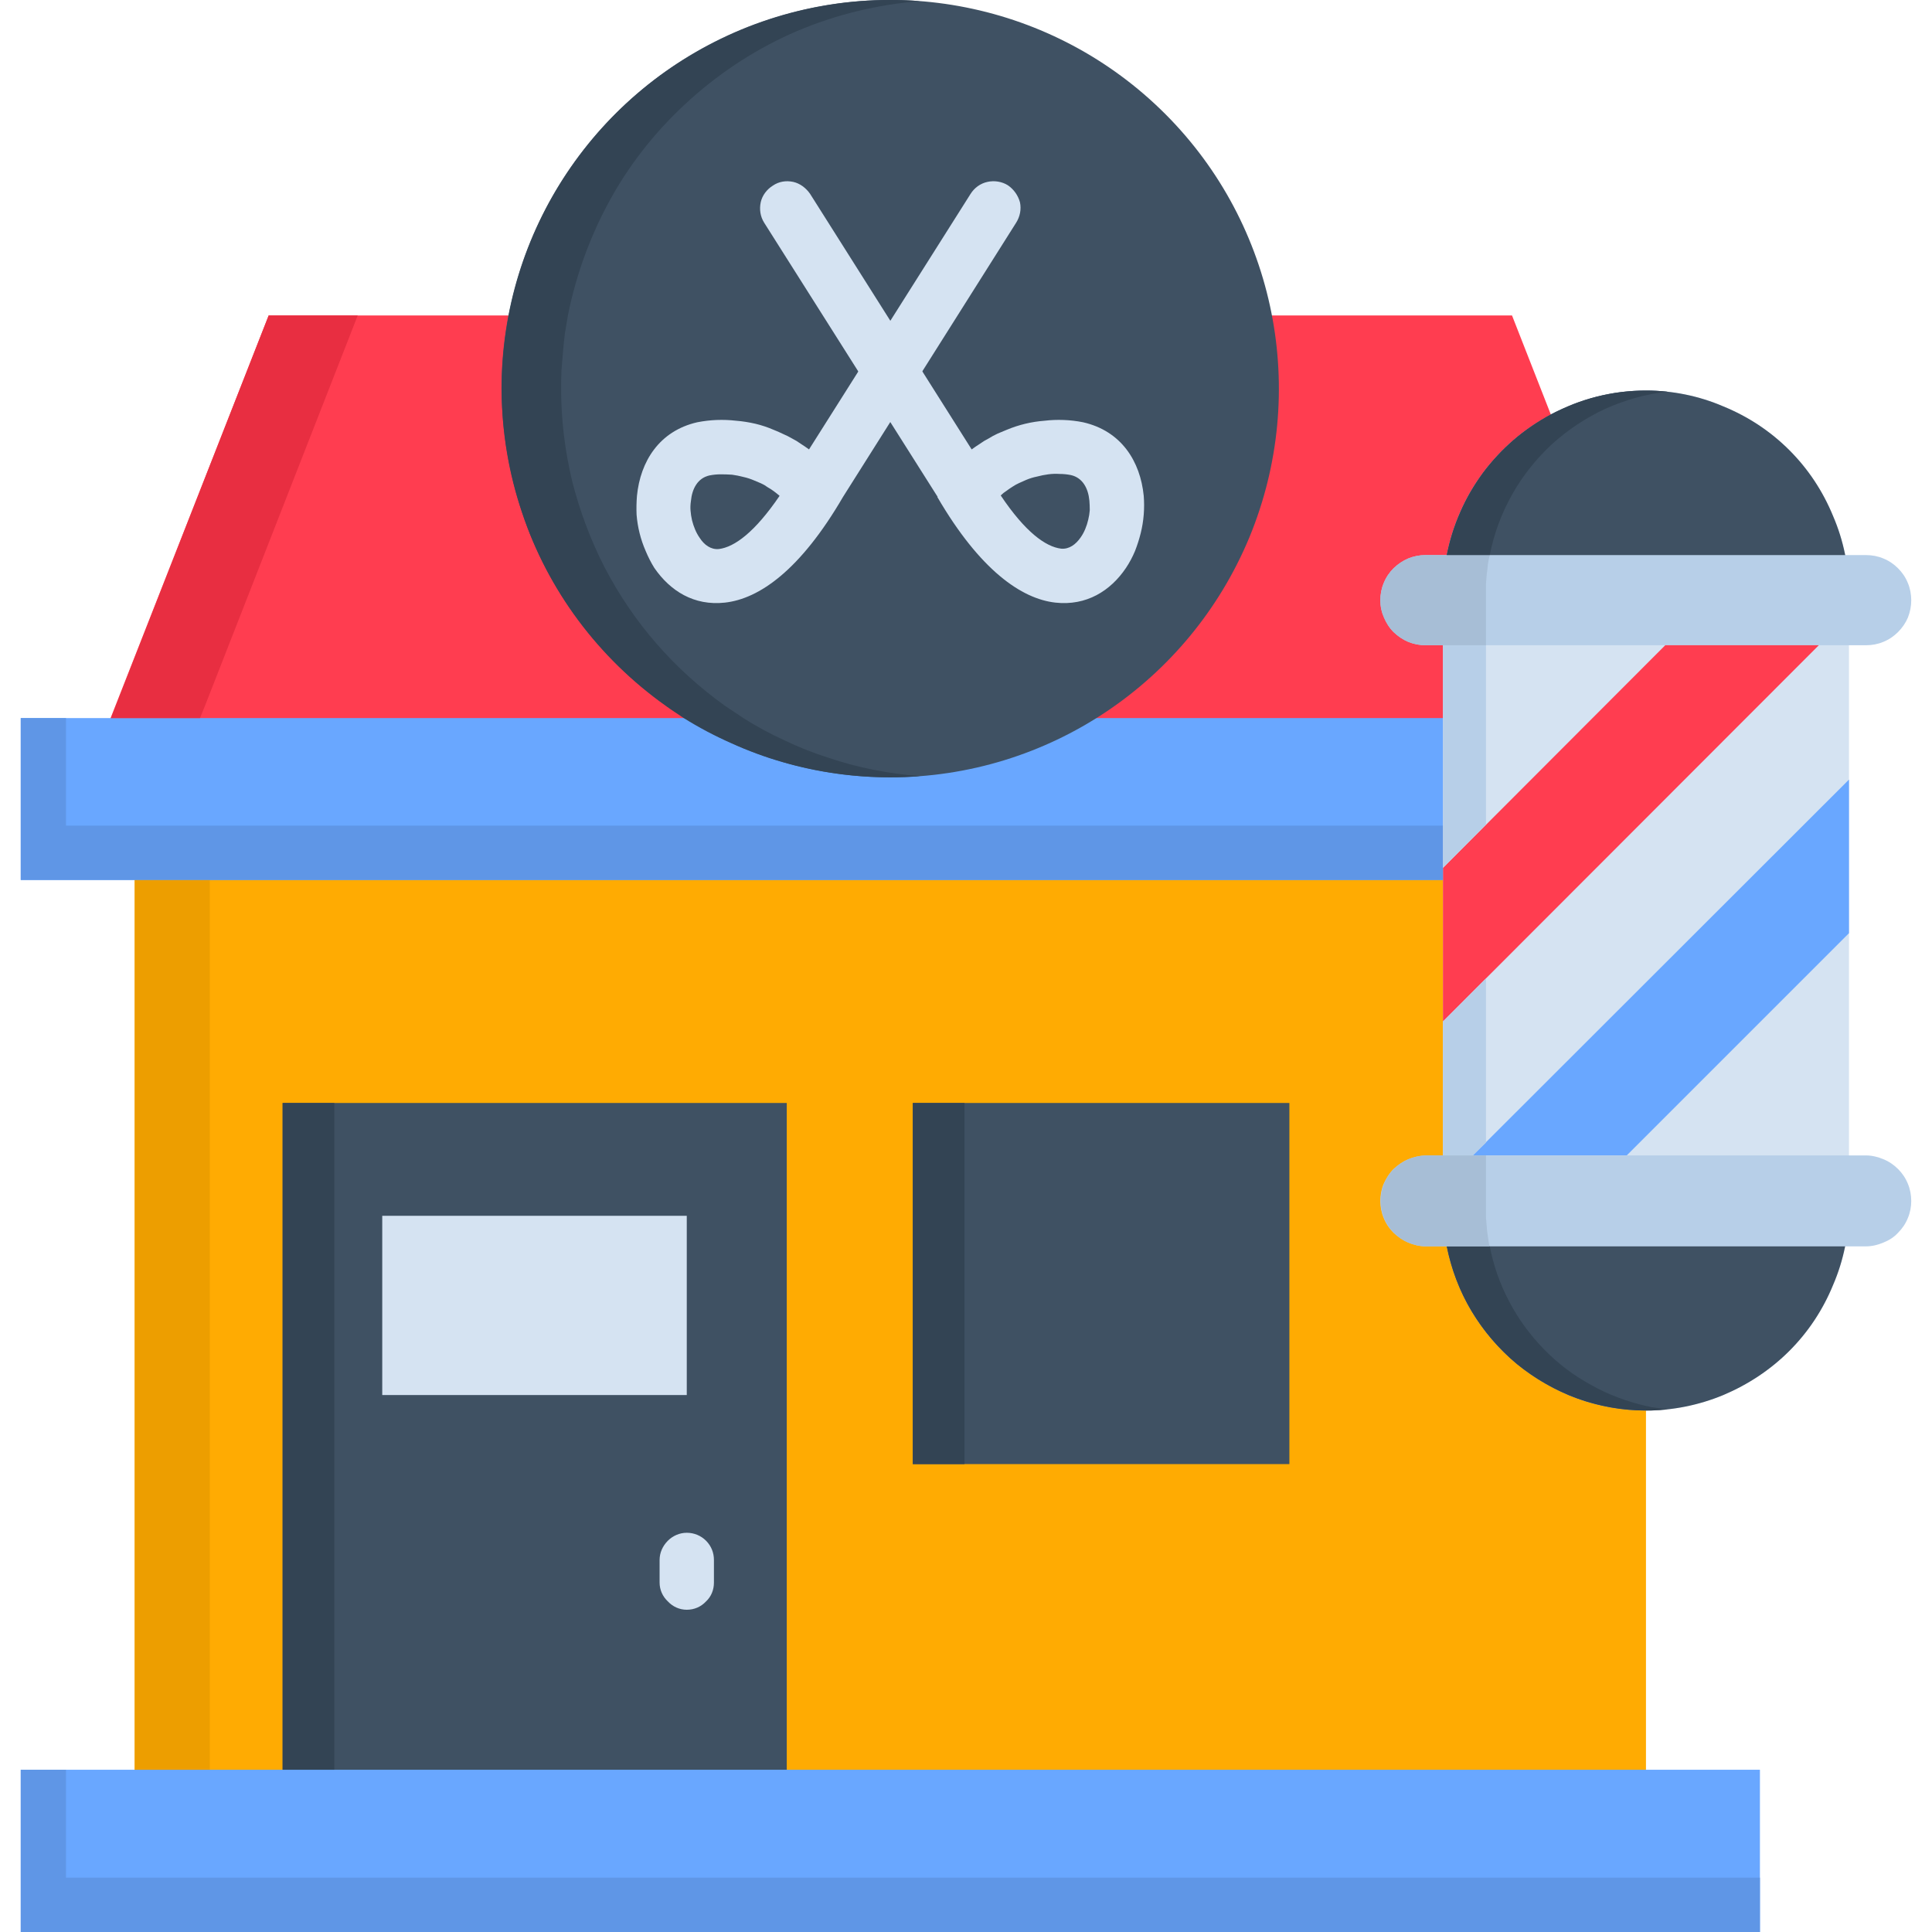
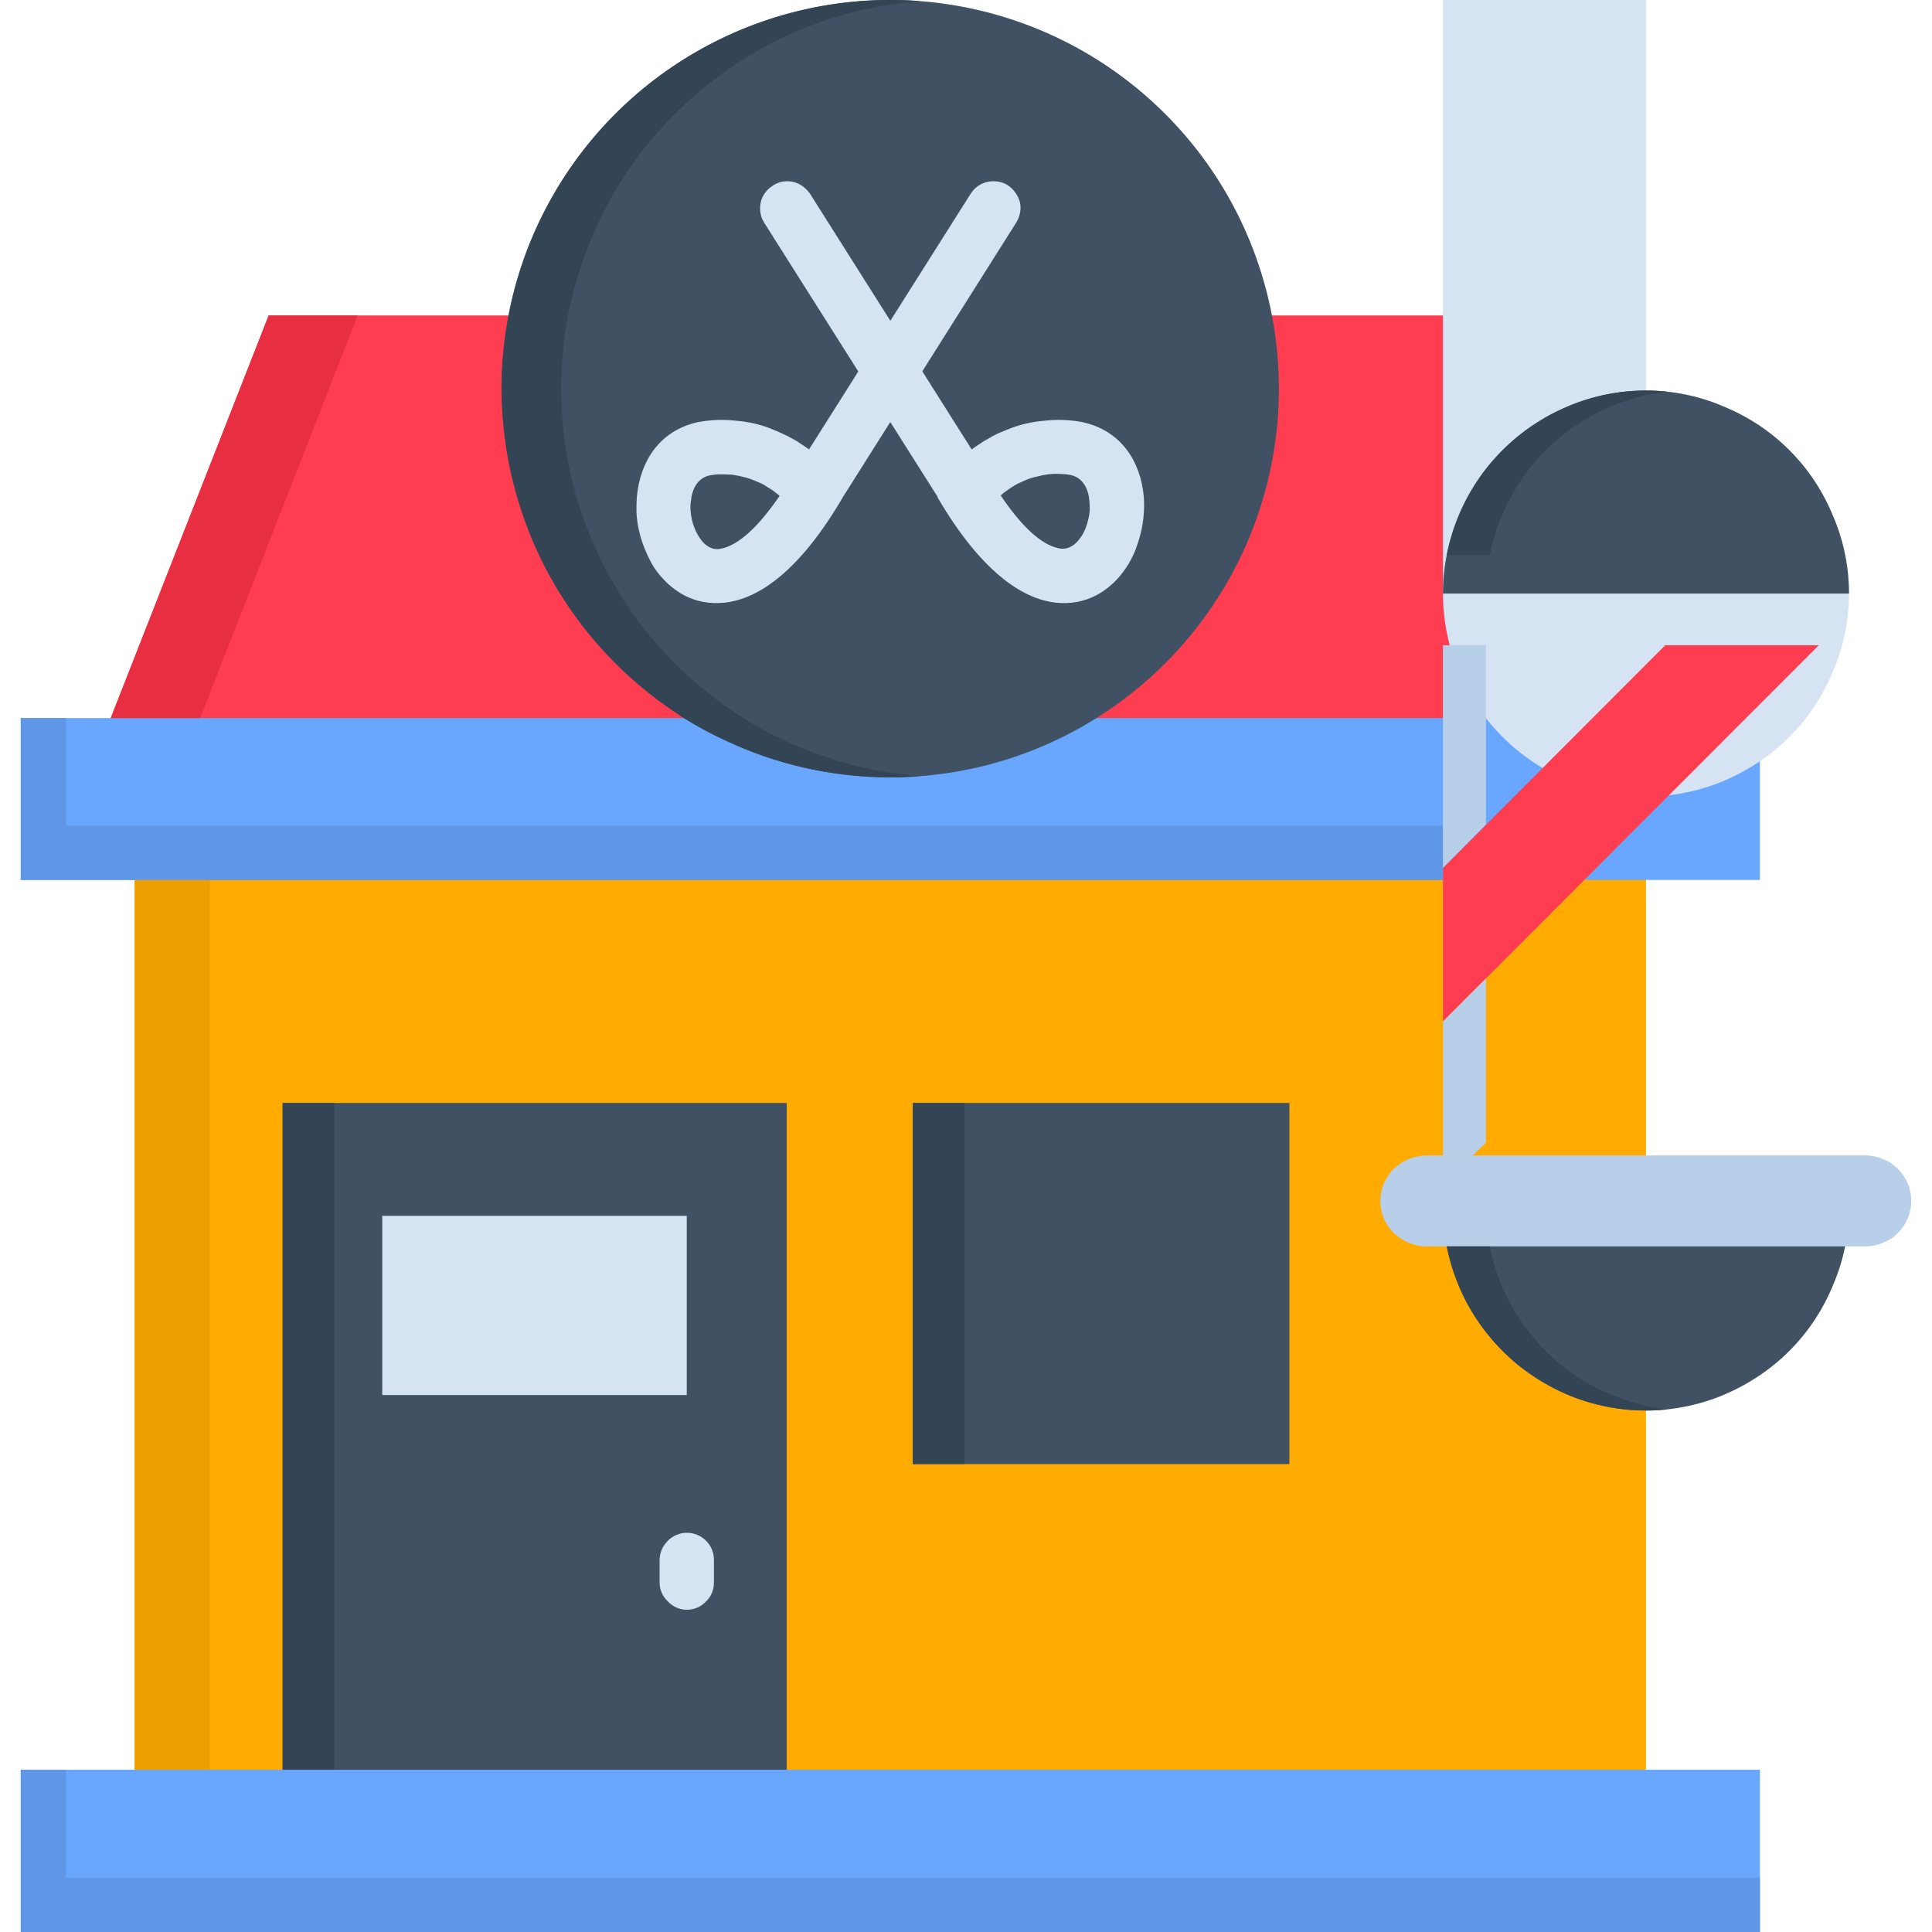
<svg xmlns="http://www.w3.org/2000/svg" version="1.2" viewBox="0 0 512 512" width="70" height="70">
  <style>.a{fill:#ffab02}.b{fill:#ff3d50}.c{fill:#69a7ff}.d{fill:#3f5163}.e{fill:#d5e3f2}.f{fill:#b7cfe8}.g{fill:#ed9e00}.h{fill:#5f96e6}.i{fill:#334454}.j{fill:#e82e41}.k{fill:#a7bed6}</style>
  <path class="a" d="m35.7 187.1h400.5v302.3h-400.5z" />
  <path fill-rule="evenodd" class="b" d="m71.2 83.6h329.5l50.2 128.1h-430z" />
  <path class="c" d="m5.5 190.3h460.9v42.9h-460.9z" />
  <path fill-rule="evenodd" class="d" d="m235.9 206c41.7 0 79.2-25.1 95.2-63.6 15.9-38.5 7.1-82.8-22.3-112.2-29.5-29.5-73.8-38.3-112.3-22.4-38.5 16-63.6 53.5-63.6 95.2 0.1 13.5 2.8 26.9 7.9 39.4 5.2 12.5 12.8 23.8 22.4 33.4 9.5 9.5 20.9 17.1 33.4 22.3 12.4 5.2 25.8 7.9 39.3 7.9z" />
  <path fill-rule="evenodd" class="e" d="m257.2 51.4c1-1.6 2.6-2.8 4.5-3.2 1.8-0.4 3.8-0.1 5.4 0.9 1.6 1.1 2.7 2.7 3.2 4.5 0.4 1.9 0 3.8-1 5.4l-45.9 72.7c-11.3 19.4-22.2 27-31.3 28-8.2 0.9-14.5-3.1-18.7-9.2q-1.3-2.1-2.3-4.5-1-2.3-1.6-4.7-0.6-2.4-0.8-4.9-0.1-2.5 0.1-5c0.9-9.1 5.9-17.2 16-19.5q2.6-0.5 5.1-0.6 2.6-0.1 5.2 0.2 2.5 0.2 5.1 0.8 2.5 0.6 4.8 1.6 1.3 0.5 2.5 1.1 1.2 0.5 2.4 1.2 1.2 0.6 2.3 1.4 1.1 0.7 2.2 1.5zm-66.7 94.1c4.1-0.5 9.5-4.4 16.1-14.1q-0.7-0.6-1.5-1.2-0.8-0.6-1.7-1.1-0.8-0.6-1.7-1-0.9-0.4-1.9-0.8-1.4-0.6-2.8-0.9-1.5-0.4-3-0.6-1.5-0.1-3-0.1-1.5 0-3 0.3c-3.1 0.7-4.6 3.5-4.9 6.8q-0.2 1.3-0.1 2.5 0.1 1.3 0.4 2.6 0.3 1.2 0.8 2.4 0.5 1.2 1.2 2.2c1.2 1.9 3 3.2 5.1 3z" />
  <path fill-rule="evenodd" class="e" d="m202.5 59c-1-1.6-1.3-3.5-0.9-5.4 0.4-1.8 1.6-3.4 3.2-4.4 1.6-1.1 3.5-1.4 5.4-1 1.8 0.4 3.4 1.6 4.5 3.2l42.8 67.7q1.1-0.8 2.2-1.5 1.1-0.8 2.3-1.4 1.1-0.7 2.4-1.3 1.2-0.5 2.4-1 2.4-1 4.9-1.6 2.5-0.6 5.1-0.8 2.5-0.3 5.1-0.2 2.6 0.1 5.1 0.6c10.2 2.3 15.2 10.4 16.1 19.5q0.2 2.5 0 5-0.2 2.5-0.8 4.9-0.6 2.4-1.5 4.7-1 2.4-2.4 4.5c-4.1 6.1-10.5 10.1-18.7 9.2-9-1-20-8.6-31.3-28h0.1zm62.7 72.3c6.5 9.7 11.9 13.6 16 14.1 2.1 0.2 3.9-1.1 5.2-3q0.7-1 1.2-2.2 0.5-1.2 0.8-2.5 0.3-1.2 0.4-2.5 0-1.3-0.1-2.5c-0.3-3.3-1.8-6.1-4.9-6.8q-1.5-0.3-3-0.3-1.5-0.1-3 0.1-1.5 0.2-3 0.6-1.5 0.3-2.9 0.9-0.9 0.4-1.8 0.8-0.9 0.4-1.8 1-0.8 0.5-1.6 1.1-0.8 0.5-1.5 1.2z" />
  <path class="d" d="m74.9 292.3h133.6v190.1h-133.6z" />
  <path class="d" d="m241.9 292.3h99.8v95.7h-99.8z" />
  <path class="c" d="m5.5 469h460.9v43h-460.9z" />
  <path class="e" d="m101.3 322.2h80.7v47.5h-80.7z" />
  <path class="e" d="m174.8 413.4c0-1.9 0.8-3.7 2.2-5.1 1.3-1.3 3.1-2.1 5-2.1 2 0 3.8 0.8 5.1 2.1 1.4 1.4 2.1 3.2 2.1 5.1v6c0 1.9-0.7 3.7-2.1 5-1.3 1.4-3.1 2.2-5.1 2.2-1.9 0-3.7-0.8-5-2.2-1.4-1.3-2.2-3.1-2.2-5z" />
-   <path fill-rule="evenodd" class="e" d="m436.2 103.5c7 0 14 1.4 20.5 4.2 6.6 2.7 12.5 6.6 17.5 11.6 5 5 8.9 10.9 11.6 17.5 2.8 6.5 4.2 13.5 4.2 20.5v162.7c0 7-1.4 14-4.2 20.5-2.7 6.6-6.6 12.5-11.6 17.5-5 5-10.9 8.9-17.5 11.7-6.5 2.7-13.5 4.1-20.5 4.1-7.1 0-14.1-1.4-20.6-4.1-6.5-2.8-12.4-6.7-17.4-11.7-5-5-9-10.9-11.7-17.5-2.7-6.5-4.1-13.5-4.1-20.5v-162.7c0-7 1.4-14 4.1-20.5 2.7-6.6 6.7-12.5 11.7-17.5 5-5 10.9-8.9 17.4-11.6 6.5-2.8 13.5-4.2 20.6-4.2z" />
+   <path fill-rule="evenodd" class="e" d="m436.2 103.5c7 0 14 1.4 20.5 4.2 6.6 2.7 12.5 6.6 17.5 11.6 5 5 8.9 10.9 11.6 17.5 2.8 6.5 4.2 13.5 4.2 20.5c0 7-1.4 14-4.2 20.5-2.7 6.6-6.6 12.5-11.6 17.5-5 5-10.9 8.9-17.5 11.7-6.5 2.7-13.5 4.1-20.5 4.1-7.1 0-14.1-1.4-20.6-4.1-6.5-2.8-12.4-6.7-17.4-11.7-5-5-9-10.9-11.7-17.5-2.7-6.5-4.1-13.5-4.1-20.5v-162.7c0-7 1.4-14 4.1-20.5 2.7-6.6 6.7-12.5 11.7-17.5 5-5 10.9-8.9 17.4-11.6 6.5-2.8 13.5-4.2 20.6-4.2z" />
  <path fill-rule="evenodd" class="d" d="m436.2 103.5c7 0 14 1.4 20.5 4.2 6.6 2.7 12.5 6.6 17.5 11.6 5 5 8.9 10.9 11.6 17.5 2.8 6.5 4.2 13.5 4.2 20.5h-107.6c0-7 1.4-14 4.1-20.5 2.7-6.6 6.7-12.5 11.7-17.5 5-5 10.9-8.9 17.4-11.6 6.5-2.8 13.5-4.2 20.6-4.2z" />
-   <path fill-rule="evenodd" class="f" d="m377.8 147.1h116.7c1.6 0 3.2 0.3 4.6 0.9 1.5 0.6 2.8 1.5 3.9 2.6 1.1 1.1 2 2.4 2.6 3.9 0.6 1.4 0.9 3 0.9 4.6 0 1.5-0.3 3.1-0.9 4.6-0.6 1.4-1.5 2.7-2.6 3.8-1.1 1.1-2.4 2-3.9 2.6-1.4 0.6-3 0.9-4.6 0.9h-116.7c-1.6 0-3.1-0.3-4.6-0.9-1.4-0.6-2.7-1.5-3.9-2.6-1.1-1.1-1.9-2.4-2.5-3.9-0.7-1.4-1-3-1-4.5 0-1.6 0.3-3.2 0.9-4.6 0.6-1.5 1.5-2.8 2.6-3.9 1.2-1.1 2.5-2 3.9-2.6 1.5-0.6 3-0.9 4.6-0.9z" />
  <path fill-rule="evenodd" class="b" d="m482 171l-99.6 99.7v-40.7l58.9-59z" />
-   <path fill-rule="evenodd" class="c" d="m490 247.3l-58.9 58.9h-40.8l99.7-99.6z" />
  <path fill-rule="evenodd" class="d" d="m436.2 373.8c7 0 14-1.4 20.5-4.1 6.6-2.8 12.5-6.7 17.5-11.7 5-5 8.9-10.9 11.6-17.5 2.8-6.5 4.2-13.5 4.2-20.5h-107.6c0 7 1.4 14 4.1 20.5 2.7 6.6 6.7 12.5 11.7 17.5 5 5 10.9 8.9 17.4 11.7 6.5 2.7 13.5 4.1 20.6 4.1z" />
  <path fill-rule="evenodd" class="f" d="m377.8 306.2h116.7c1.6 0 3.2 0.4 4.6 1 1.5 0.6 2.8 1.5 3.9 2.6 1.1 1.1 2 2.4 2.6 3.9 0.6 1.4 0.9 3 0.9 4.6 0 1.5-0.3 3.1-0.9 4.5-0.6 1.5-1.5 2.8-2.6 3.9-1.1 1.2-2.4 2-3.9 2.6-1.4 0.6-3 1-4.6 1h-116.7c-1.6 0-3.1-0.4-4.6-1-1.4-0.6-2.7-1.5-3.9-2.6-1.1-1.1-2-2.4-2.6-3.9-0.6-1.4-0.9-3-0.9-4.5 0-1.6 0.3-3.2 0.9-4.6 0.7-1.5 1.5-2.8 2.6-3.9 1.2-1.1 2.5-2 3.9-2.6 1.5-0.6 3-0.9 4.6-1z" />
  <path class="g" d="m35.7 233.2h19.9v235.8h-19.9z" />
  <path fill-rule="evenodd" class="h" d="m17.5 497.6v-28.6h-12v43h460.9v-14.4z" />
  <path fill-rule="evenodd" class="h" d="m17.5 218.8v-28.5h-12v42.9h376.9v-14.4z" />
  <path class="i" d="m74.9 292.3h13.7v176.7h-13.7z" />
  <path class="i" d="m241.9 292.3h13.7v95.7h-13.7z" />
  <path fill-rule="evenodd" class="j" d="m54.3 187.1l40.5-103.5h-23.6l-41.8 106.7h6.3 17.3z" />
  <path fill-rule="evenodd" class="i" d="m150.5 83.6c2.2-11 6.1-21.6 11.6-31.4 5.5-9.8 12.6-18.5 21-26 8.4-7.5 17.9-13.6 28.2-18 10.4-4.4 21.3-7 32.5-7.9-2.6-0.2-5.2-0.3-7.9-0.3-21.8 0-43.1 7-60.8 19.9-17.6 12.9-30.7 31.1-37.3 51.9-6.6 20.8-6.5 43.2 0.5 63.9 6.9 20.8 20.3 38.7 38.2 51.4 1.5 1.1 3.1 2.1 4.7 3.2q6.1 3.8 12.7 6.7 6.6 3 13.6 5 6.9 2 14.1 3 7.1 1 14.3 1 4 0 7.9-0.3-6.2-0.5-12.3-1.7-6.1-1.2-12-3.2-6-1.9-11.6-4.6-5.7-2.6-10.9-5.9-2.4-1.6-4.8-3.2c-6.7-4.8-12.8-10.3-18.2-16.5-5.4-6.2-10-13-13.8-20.3-3.7-7.2-6.6-15-8.6-22.9-1.9-8-2.9-16.2-2.9-24.4q0-2.4 0.1-4.9 0.2-2.4 0.4-4.8 0.2-2.5 0.5-4.9 0.4-2.4 0.8-4.8z" />
  <path fill-rule="evenodd" class="i" d="m394.8 330.3h-11.4c1.2 6 3.4 11.9 6.6 17.2 3.2 5.3 7.2 10 12 14 4.8 3.9 10.2 7 16 9.1 5.8 2.1 12 3.2 18.2 3.2q0.7 0 1.4 0 0.7 0 1.4-0.1 0.8 0 1.5-0.1 0.7 0 1.4-0.1-0.7-0.1-1.4-0.2-0.8-0.1-1.5-0.2-0.7-0.1-1.4-0.2-0.7-0.2-1.4-0.3c-5.1-1.2-10-3-14.6-5.6-4.6-2.5-8.8-5.7-12.4-9.4-3.7-3.8-6.8-8-9.2-12.6-2.5-4.7-4.2-9.6-5.2-14.7z" />
  <path fill-rule="evenodd" class="f" d="m382.4 306.2h7.9l3.5-3.4v-43.5l-11.4 11.4z" />
  <path fill-rule="evenodd" class="f" d="m382.4 230l11.4-11.5v-6.8-21.4-3.2-16.1h-11.4v16.1 3.2 21.4 7.1z" />
-   <path fill-rule="evenodd" class="k" d="m377.8 171c-3.2 0-6.2-1.2-8.5-3.5-2.2-2.2-3.5-5.3-3.5-8.4 0-3.2 1.3-6.3 3.5-8.5 2.3-2.3 5.3-3.5 8.5-3.5h17q-0.3 1.2-0.5 2.5-0.1 1.3-0.3 2.6-0.1 1.3-0.2 2.5 0 1.3 0 2.6v13.7zm0 159.3c-3.2-0.1-6.2-1.3-8.4-3.6-2.3-2.2-3.5-5.3-3.5-8.4 0-3.2 1.2-6.3 3.5-8.5 2.2-2.2 5.2-3.5 8.4-3.6h16v13.8q0 1.3 0 2.6 0.1 1.3 0.2 2.5 0.1 1.3 0.3 2.6 0.2 1.3 0.4 2.6z" />
  <path fill-rule="evenodd" class="i" d="m383.4 147.1h11.4c1.1-5.6 3.1-11 5.9-16 2.8-5 6.4-9.5 10.6-13.4 4.2-3.8 9-7 14.2-9.4 5.2-2.3 10.7-3.9 16.4-4.5-1.9-0.2-3.8-0.3-5.7-0.3q-3.3 0-6.6 0.4-3.2 0.4-6.4 1.2-3.2 0.8-6.3 2-3 1.2-5.9 2.7c-3.5 1.9-6.9 4.2-9.9 6.8-3 2.6-5.7 5.5-8.1 8.7-2.4 3.3-4.4 6.7-6 10.4-1.6 3.6-2.8 7.4-3.6 11.4z" />
</svg>